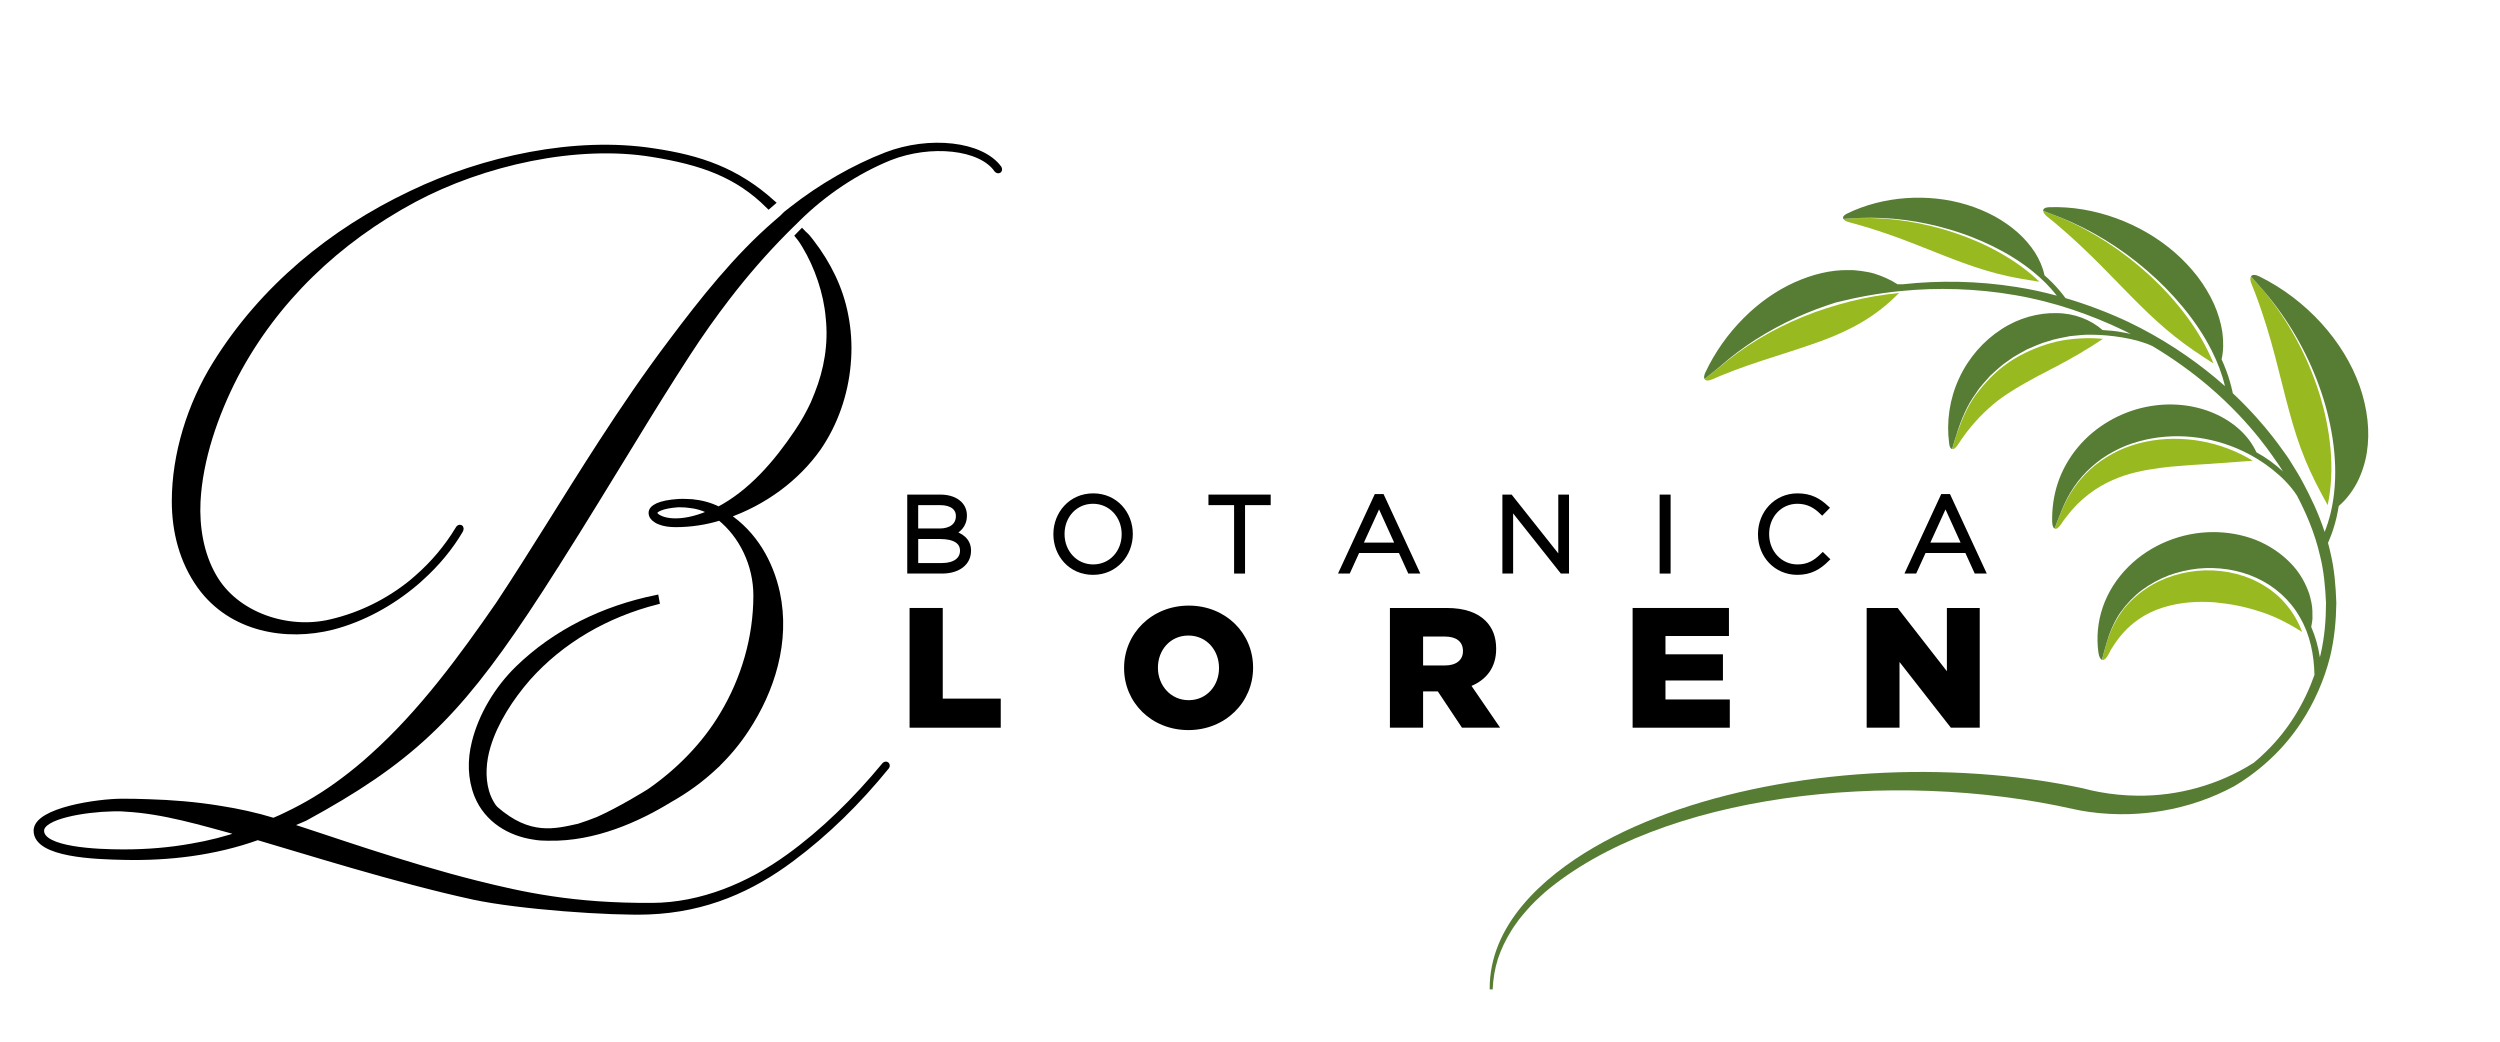
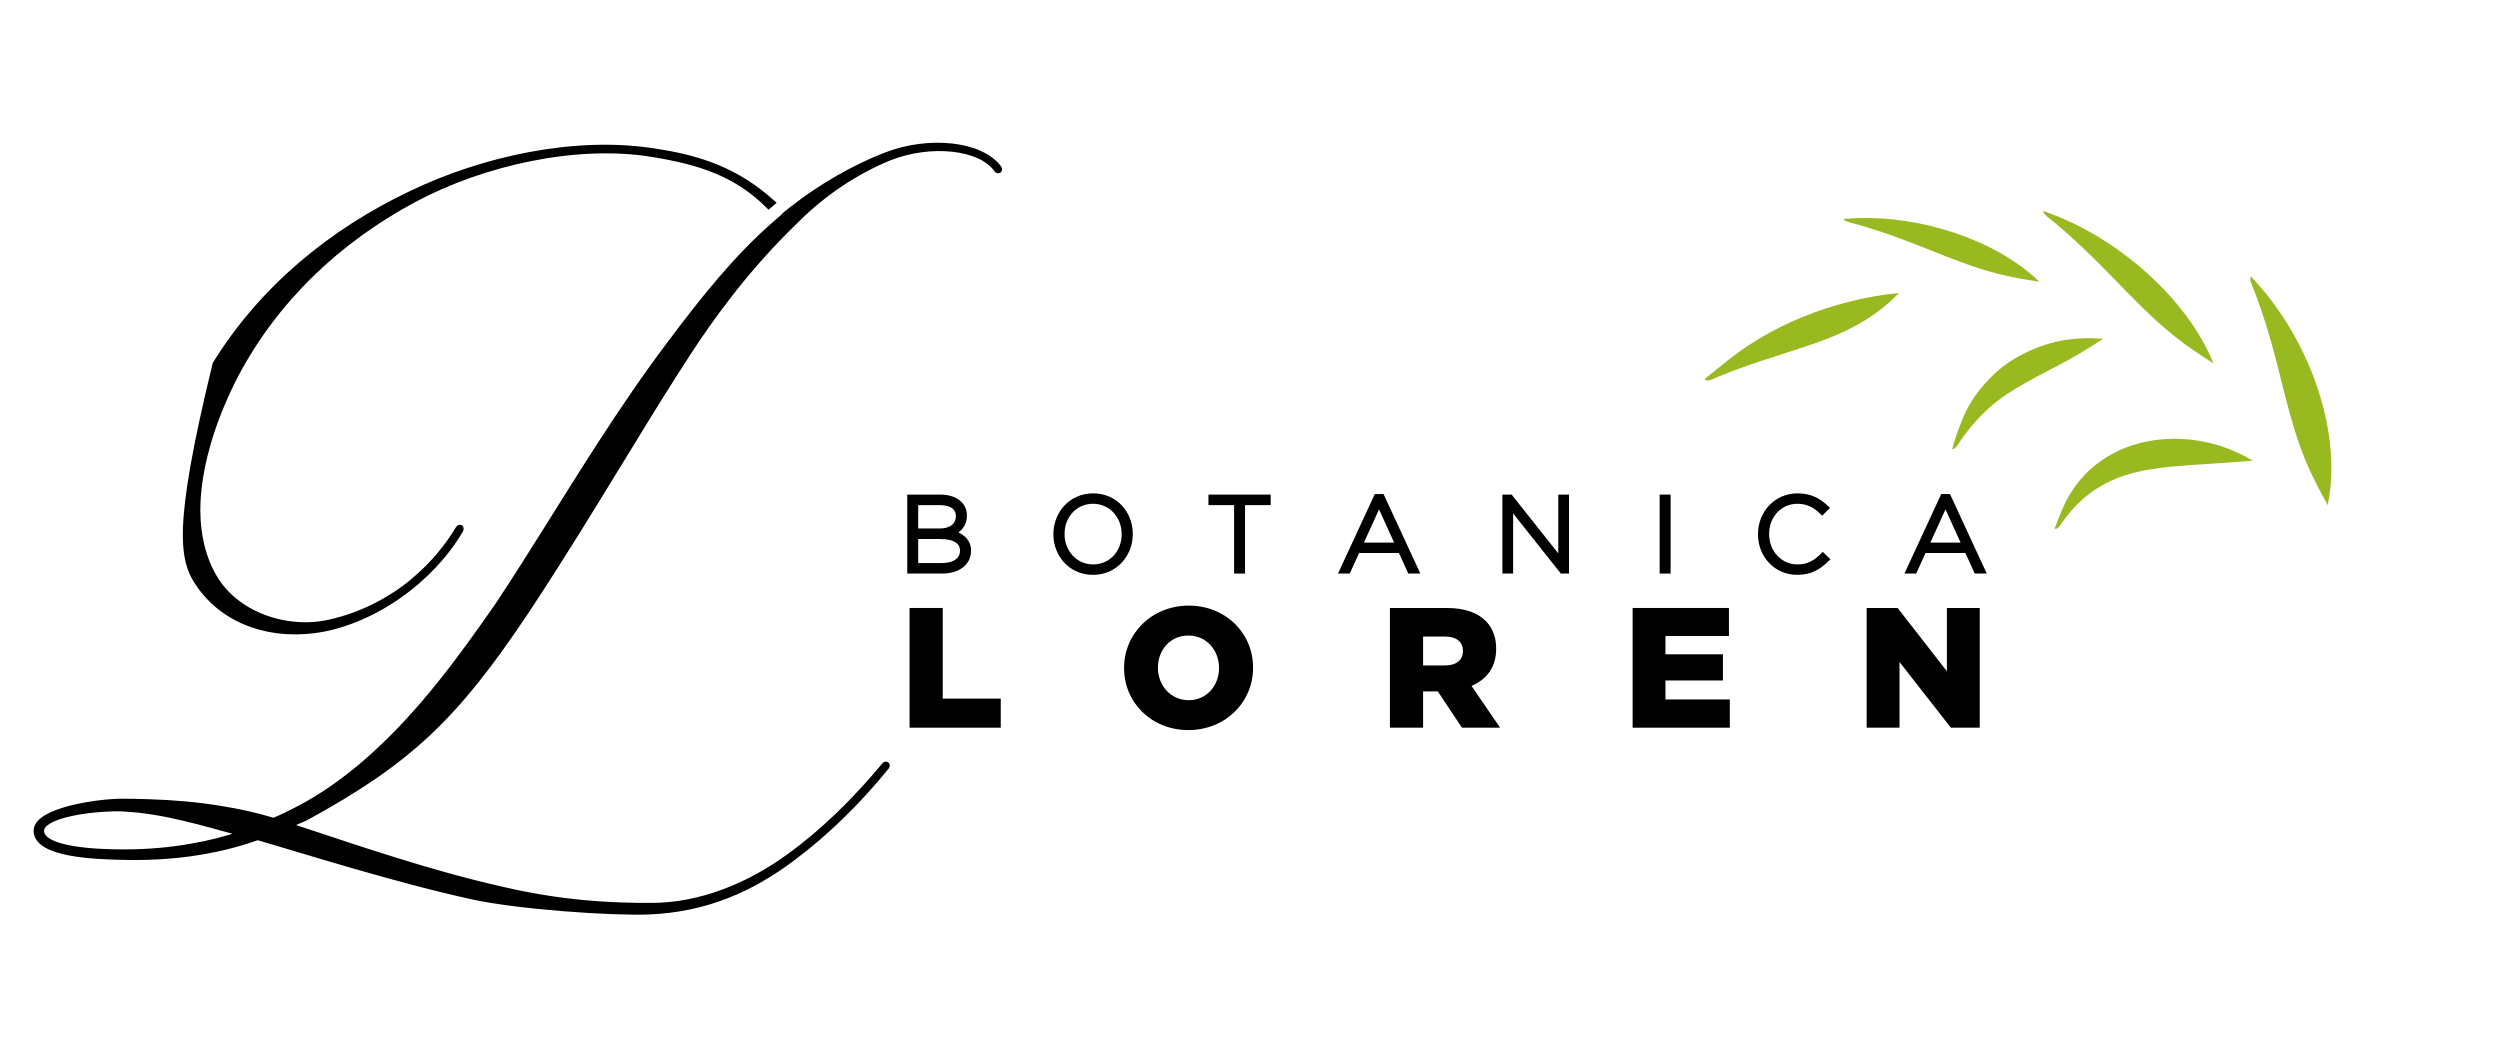
<svg xmlns="http://www.w3.org/2000/svg" width="1920" zoomAndPan="magnify" viewBox="0 0 1440 600" height="800" preserveAspectRatio="xMidYMid meet" version="1.0">
  <rect x="-144" width="1728" fill="#ffffff" y="-60" height="720" fill-opacity="1" />
  <rect x="-144" width="1728" fill="#ffffff" y="-60" height="720" fill-opacity="1" />
-   <path stroke-linecap="butt" transform="matrix(1.581, 0, 0, 1.58, -57.039, -11.791)" fill-opacity="1" fill="#000000" fill-rule="nonzero" stroke-linejoin="miter" d="M 157.191 236.039 C 168.261 233.159 178.8 227.331 187.51 219.92 C 188.16 219.401 188.77 218.83 189.381 218.259 C 195.22 213.031 200.179 207.019 203.799 200.83 C 204.409 199.651 203.411 199.441 203.021 200.219 C 198.879 207.101 193.779 213.071 188.029 218.081 C 187.379 218.689 186.719 219.211 186.069 219.779 C 177.401 226.789 167.381 231.721 156.751 234.2 C 141.07 238.029 121.979 231.8 113.921 217.51 C 109.3 209.489 107.689 199.651 108.129 190.369 C 108.91 174.9 114.531 158.611 121.769 144.541 C 136.281 116.831 159.19 95.091 186.9 80.23 C 212.04 66.771 246.241 59.101 273.951 63.721 C 291.641 66.601 304.661 71.07 316.161 82.581 C 316.64 82.191 317.12 81.8 317.55 81.4 C 304.389 69.549 291.021 65.031 274.161 62.539 C 245.621 58.1 212.25 65.33 185.889 78.011 C 156.741 91.86 131.601 112.599 114.531 140.141 C 105.29 154.999 99.67 173.12 99.67 190.201 C 99.67 201.27 102.46 212.109 108.91 221.129 C 120.37 237.04 140.499 240.271 157.191 236.039 Z M 157.191 236.039 " stroke="#000000" stroke-width="2" stroke-opacity="1" stroke-miterlimit="10" />
-   <path stroke-linecap="butt" transform="matrix(1.581, 0, 0, 1.58, -57.039, -11.791)" fill-opacity="1" fill="#000000" fill-rule="nonzero" stroke-linejoin="miter" d="M 334.291 170.691 C 340.389 161.76 344.049 151.17 345.01 140.319 C 345.099 139.58 345.141 138.841 345.181 138.05 C 345.489 132.819 345.141 127.549 344.13 122.45 C 342.299 112.691 337.81 103.671 331.76 95.791 C 331.449 95.351 331.15 94.96 330.799 94.57 C 329.71 93.131 329.509 93.279 328.249 91.93 L 326.769 93.45 C 327.681 94.629 327.58 94.34 328.449 95.699 C 328.711 96.09 328.971 96.53 329.23 96.96 C 333.851 104.581 337.16 114.3 337.901 123.231 C 338.951 132.901 337.291 142.361 333.799 151.111 C 333.359 152.241 332.89 153.38 332.41 154.51 C 330.71 158.171 328.709 161.7 326.44 165.05 C 318.99 176.121 309.751 186.96 297.9 193.189 C 294.76 191.58 291.5 190.789 288.231 190.451 C 288.189 190.451 288.189 190.451 288.189 190.451 C 287.49 190.411 286.84 190.359 286.141 190.359 C 285.229 190.32 284.31 190.32 283.4 190.359 C 276.17 190.799 273.38 192.579 273.38 194.41 C 273.38 195.461 273.991 196.331 275.041 196.981 C 275.431 197.29 275.871 197.5 276.39 197.681 C 277.91 198.331 279.961 198.64 282.229 198.64 C 287.631 198.64 293.25 197.809 298.31 196.2 C 306.329 202.649 311.55 213.281 311.55 224.56 C 311.55 239.851 307.149 254.929 299.311 268 C 292.79 278.98 283.381 288.581 272.671 295.999 C 271.621 296.659 262.07 302.589 253.961 306.21 C 251.69 307.12 249.379 307.95 247.049 308.699 C 247.02 308.709 246.98 308.719 246.95 308.729 C 238.43 310.6 228.971 313.23 216.569 302.339 C 216.231 301.961 215.991 301.669 215.86 301.511 C 214.721 299.83 213.829 298.001 213.27 296.021 C 211.751 290.699 212.22 284.779 213.841 279.42 C 216.5 270.581 222.119 261.949 228.299 254.8 C 240.721 240.81 257.141 231.491 275.35 226.829 L 275.09 225.39 C 256.18 229.271 238.621 237.68 224.731 251.179 C 217.239 258.501 211.4 268.22 208.961 278.11 C 207.35 284.559 207.429 291.221 209.87 297.41 C 213.53 306.47 221.941 311.31 230.649 312.57 C 232.349 312.879 234.049 312.961 235.749 312.961 C 235.88 312.961 236.011 312.951 236.14 312.951 C 252.661 313.28 268.49 306.099 279.879 299.121 C 285.99 295.7 291.631 291.609 296.67 286.841 C 296.949 286.591 297.1 286.45 297.1 286.45 L 297.09 286.44 C 301.13 282.55 304.779 278.219 307.94 273.399 C 317.389 259.109 323.011 241.25 319.22 223.561 C 316.781 212.49 310.94 202.041 300.92 195.409 C 314.159 190.819 326.23 182.15 334.291 170.691 Z M 282.229 197.441 C 280.44 197.441 279.009 197.221 277.831 196.87 C 277.22 196.699 276.741 196.479 276.301 196.259 C 275.12 195.691 274.559 194.999 274.559 194.43 C 274.559 193.209 277.171 191.82 283.23 191.38 C 283.67 191.38 284.06 191.38 284.49 191.42 C 285.189 191.42 285.881 191.459 286.58 191.551 C 289.59 191.81 292.639 192.601 295.291 194.21 C 291.251 196.039 286.63 197.441 282.229 197.441 Z M 282.229 197.441 " stroke="#000000" stroke-width="2" stroke-opacity="1" stroke-miterlimit="10" />
+   <path stroke-linecap="butt" transform="matrix(1.581, 0, 0, 1.58, -57.039, -11.791)" fill-opacity="1" fill="#000000" fill-rule="nonzero" stroke-linejoin="miter" d="M 157.191 236.039 C 168.261 233.159 178.8 227.331 187.51 219.92 C 188.16 219.401 188.77 218.83 189.381 218.259 C 195.22 213.031 200.179 207.019 203.799 200.83 C 204.409 199.651 203.411 199.441 203.021 200.219 C 198.879 207.101 193.779 213.071 188.029 218.081 C 187.379 218.689 186.719 219.211 186.069 219.779 C 177.401 226.789 167.381 231.721 156.751 234.2 C 141.07 238.029 121.979 231.8 113.921 217.51 C 109.3 209.489 107.689 199.651 108.129 190.369 C 108.91 174.9 114.531 158.611 121.769 144.541 C 136.281 116.831 159.19 95.091 186.9 80.23 C 212.04 66.771 246.241 59.101 273.951 63.721 C 291.641 66.601 304.661 71.07 316.161 82.581 C 316.64 82.191 317.12 81.8 317.55 81.4 C 304.389 69.549 291.021 65.031 274.161 62.539 C 245.621 58.1 212.25 65.33 185.889 78.011 C 156.741 91.86 131.601 112.599 114.531 140.141 C 99.67 201.27 102.46 212.109 108.91 221.129 C 120.37 237.04 140.499 240.271 157.191 236.039 Z M 157.191 236.039 " stroke="#000000" stroke-width="2" stroke-opacity="1" stroke-miterlimit="10" />
  <path stroke-linecap="butt" transform="matrix(1.581, 0, 0, 1.58, -57.039, -11.791)" fill-opacity="1" fill="#000000" fill-rule="nonzero" stroke-linejoin="miter" d="M 400.04 68.781 C 393.59 59.939 374.68 57.929 359.001 63.941 C 347.281 68.469 335.04 75.489 324.451 83.849 L 322.4 85.461 L 321.009 86.85 L 318.79 88.771 C 304.461 101.14 292.081 116.779 280.62 132.08 C 271.47 144.19 263.111 156.519 255.09 168.891 C 242.28 188.671 230.39 208.54 217.659 227.79 C 204.33 247.051 189.65 267.18 171.701 283.249 C 170 284.821 168.261 286.299 166.519 287.74 C 165.649 288.48 164.779 289.179 163.86 289.871 C 160.591 292.439 157.28 294.84 153.84 297.059 C 152.839 297.67 151.881 298.28 150.919 298.891 C 147.519 300.94 144.04 302.809 140.46 304.51 C 139.76 304.861 139.071 305.16 138.369 305.511 C 137.499 305.901 136.629 306.25 135.76 306.64 C 129.36 304.68 122.779 303.239 116.11 302.201 C 116.021 302.159 115.94 302.159 115.851 302.159 C 107.311 300.77 98.64 300.07 90.009 299.811 C 89.969 299.771 89.92 299.811 89.92 299.811 C 86.74 299.68 83.599 299.64 80.471 299.64 C 71.839 299.64 49.321 302.861 49.321 310.311 C 49.321 319.15 71.229 319.719 81.081 319.939 C 97.59 320.329 114.279 318.33 129.96 312.711 C 145.819 317.331 181.021 328.479 208.64 334.451 C 225.28 338.021 258.569 340.349 272.3 339.84 C 293.341 339.061 310.07 331.391 324.54 320.54 C 337.219 311.09 348.68 299.801 359.129 286.949 C 359.52 286.339 358.91 285.77 358.351 286.339 C 347.679 299.24 336.001 310.689 323.539 319.709 C 308.859 330.38 291.431 337.531 273.699 337.62 C 244.729 337.791 226.431 333.67 209.48 329.441 C 183.381 322.9 154.579 312.669 141.08 308.351 C 142.52 307.78 143.909 307.169 145.31 306.561 L 147.141 305.78 C 185.131 285.081 201.99 269.011 227.741 230.411 C 231.309 225.01 234.84 219.651 238.24 214.2 C 238.63 213.681 238.939 213.15 239.241 212.631 C 248.821 197.599 257.89 182.521 267.04 167.67 C 273.4 157.209 279.849 146.84 286.43 136.69 C 291.221 129.279 296.099 122.4 301.159 115.82 C 307.651 107.369 314.491 99.481 322.121 91.769 C 322.161 91.729 323.04 90.81 324.041 89.851 C 324.52 89.369 325.039 88.889 325.479 88.459 C 326.22 87.72 326.789 87.149 326.789 87.149 C 336.379 77.699 347.96 69.94 360.249 64.93 C 375.109 59.091 393.41 60.92 399.239 69.369 C 399.82 69.96 400.43 69.569 400.04 68.781 Z M 81.071 318.12 C 71.439 318.12 51.14 317.341 51.14 310.321 C 51.14 304.959 67.09 302.48 76.979 302.26 C 78.289 302.221 79.421 302.221 80.471 302.26 C 80.861 302.26 81.249 302.3 81.649 302.349 C 95.771 303.091 109.53 307.36 123.259 311.06 C 123.61 311.149 123.961 311.231 124.309 311.32 C 118.299 313.371 112.201 314.941 106.011 315.979 C 97.8 317.47 89.48 318.12 81.071 318.12 Z M 81.071 318.12 " stroke="#000000" stroke-width="2" stroke-opacity="1" stroke-miterlimit="10" />
  <path stroke-linecap="butt" transform="matrix(1.581, 0, 0, 1.58, -57.039, -11.791)" fill-opacity="1" fill="#000000" fill-rule="nonzero" stroke-linejoin="miter" d="M 367.61 188.77 L 378.67 188.77 C 381.69 188.77 384.141 189.65 385.631 191.14 C 386.741 192.25 387.351 193.669 387.351 195.35 L 387.351 195.429 C 387.351 199.07 384.981 200.899 382.799 201.779 C 386.009 202.62 388.851 204.461 388.851 208.169 L 388.851 208.25 C 388.851 212.729 385.021 215.56 379.241 215.56 L 367.61 215.56 Z M 385.33 195.55 C 385.33 192.601 382.92 190.611 378.631 190.611 L 369.599 190.611 L 369.599 201.129 L 378.44 201.129 C 382.461 201.129 385.33 199.181 385.33 195.619 Z M 378.68 202.971 L 369.609 202.971 L 369.609 213.721 L 379.33 213.721 C 383.921 213.721 386.83 211.62 386.83 208.25 L 386.83 208.169 C 386.83 204.891 383.961 202.971 378.68 202.971 Z M 378.68 202.971 " stroke="#000000" stroke-width="2" stroke-opacity="1" stroke-miterlimit="10" />
  <path stroke-linecap="butt" transform="matrix(1.581, 0, 0, 1.58, -57.039, -11.791)" fill-opacity="1" fill="#000000" fill-rule="nonzero" stroke-linejoin="miter" d="M 420.85 202.251 L 420.85 202.17 C 420.85 194.86 426.25 188.32 434.359 188.32 C 442.469 188.32 447.789 194.791 447.789 202.1 L 447.789 202.18 C 447.789 209.489 442.39 216.029 434.28 216.029 C 426.171 216.019 420.85 209.551 420.85 202.251 Z M 445.731 202.251 L 445.731 202.17 C 445.731 195.55 440.91 190.119 434.29 190.119 C 427.67 190.119 422.921 195.481 422.921 202.1 L 422.921 202.18 C 422.921 208.799 427.74 214.23 434.359 214.23 C 440.979 214.22 445.731 208.871 445.731 202.251 Z M 445.731 202.251 " stroke="#000000" stroke-width="2" stroke-opacity="1" stroke-miterlimit="10" />
  <path stroke-linecap="butt" transform="matrix(1.581, 0, 0, 1.58, -57.039, -11.791)" fill-opacity="1" fill="#000000" fill-rule="nonzero" stroke-linejoin="miter" d="M 486.691 190.611 L 477.35 190.611 L 477.35 188.77 L 498.02 188.77 L 498.02 190.611 L 488.68 190.611 L 488.68 215.56 L 486.691 215.56 Z M 486.691 190.611 " stroke="#000000" stroke-width="2" stroke-opacity="1" stroke-miterlimit="10" />
  <path stroke-linecap="butt" transform="matrix(1.581, 0, 0, 1.58, -57.039, -11.791)" fill-opacity="1" fill="#000000" fill-rule="nonzero" stroke-linejoin="miter" d="M 537.591 188.579 L 539.501 188.579 L 551.98 215.56 L 549.8 215.56 L 546.39 208.06 L 530.591 208.06 L 527.181 215.56 L 525.11 215.56 Z M 545.55 206.261 L 538.51 190.76 L 531.431 206.261 Z M 545.55 206.261 " stroke="#000000" stroke-width="2" stroke-opacity="1" stroke-miterlimit="10" />
  <path stroke-linecap="butt" transform="matrix(1.581, 0, 0, 1.58, -57.039, -11.791)" fill-opacity="1" fill="#000000" fill-rule="nonzero" stroke-linejoin="miter" d="M 584.439 188.77 L 586.319 188.77 L 604.8 212.079 L 604.8 188.77 L 606.71 188.77 L 606.71 215.56 L 605.22 215.56 L 586.349 191.761 L 586.349 215.56 L 584.439 215.56 Z M 584.439 188.77 " stroke="#000000" stroke-width="2" stroke-opacity="1" stroke-miterlimit="10" />
  <path stroke-linecap="butt" transform="matrix(1.581, 0, 0, 1.58, -57.039, -11.791)" fill-opacity="1" fill="#000000" fill-rule="nonzero" stroke-linejoin="miter" d="M 641.729 188.77 L 643.721 188.77 L 643.721 215.56 L 641.729 215.56 Z M 641.729 188.77 " stroke="#000000" stroke-width="2" stroke-opacity="1" stroke-miterlimit="10" />
  <path stroke-linecap="butt" transform="matrix(1.581, 0, 0, 1.58, -57.039, -11.791)" fill-opacity="1" fill="#000000" fill-rule="nonzero" stroke-linejoin="miter" d="M 677.559 202.251 L 677.559 202.17 C 677.559 194.591 683.22 188.32 690.95 188.32 C 695.731 188.32 698.6 190.08 701.36 192.611 L 699.939 194.059 C 697.609 191.8 694.93 190.119 690.91 190.119 C 684.48 190.119 679.62 195.36 679.62 202.1 L 679.62 202.18 C 679.62 208.95 684.56 214.23 690.95 214.23 C 694.819 214.23 697.461 212.739 700.169 210.06 L 701.511 211.36 C 698.679 214.151 695.62 216.029 690.871 216.029 C 683.22 216.019 677.559 209.941 677.559 202.251 Z M 677.559 202.251 " stroke="#000000" stroke-width="2" stroke-opacity="1" stroke-miterlimit="10" />
  <path stroke-linecap="butt" transform="matrix(1.581, 0, 0, 1.58, -57.039, -11.791)" fill-opacity="1" fill="#000000" fill-rule="nonzero" stroke-linejoin="miter" d="M 743.96 188.579 L 745.87 188.579 L 758.349 215.56 L 756.17 215.56 L 752.76 208.06 L 736.96 208.06 L 733.55 215.56 L 731.479 215.56 Z M 751.919 206.261 L 744.879 190.76 L 737.8 206.261 Z M 751.919 206.261 " stroke="#000000" stroke-width="2" stroke-opacity="1" stroke-miterlimit="10" />
  <path fill="#000000" d="M 523.914 350.191 L 543.027 350.191 L 543.027 402.402 L 576.43 402.402 L 576.43 419.152 L 523.914 419.152 Z M 523.914 350.191 " fill-opacity="1" fill-rule="nonzero" />
  <path fill="#000000" d="M 647.473 384.879 L 647.473 384.688 C 647.473 364.887 663.441 348.832 684.719 348.832 C 705.996 348.832 721.773 364.695 721.773 384.48 L 721.773 384.672 C 721.773 404.473 705.805 420.527 684.527 420.527 C 663.25 420.527 647.473 404.664 647.473 384.879 Z M 702.156 384.879 L 702.156 384.688 C 702.156 374.637 695.055 366.07 684.512 366.07 C 673.969 366.07 666.965 374.543 666.965 384.496 L 666.965 384.688 C 666.965 394.645 674.156 403.305 684.703 403.305 C 695.168 403.289 702.156 394.816 702.156 384.879 Z M 702.156 384.879 " fill-opacity="1" fill-rule="nonzero" />
  <path fill="#000000" d="M 800.594 350.191 L 833.207 350.191 C 843.75 350.191 851.035 352.957 855.668 357.57 C 859.715 361.617 861.785 366.832 861.785 373.625 L 861.785 373.816 C 861.785 384.449 856.176 391.449 847.59 395.086 L 864.047 419.121 L 842.074 419.121 L 828.18 398.246 L 819.703 398.246 L 819.703 419.121 L 800.594 419.121 Z M 832.414 383.297 C 838.816 383.297 842.66 380.137 842.66 375.125 L 842.66 374.938 C 842.66 369.422 838.613 366.656 832.32 366.656 L 819.703 366.656 L 819.703 383.297 Z M 832.414 383.297 " fill-opacity="1" fill-rule="nonzero" />
  <path fill="#000000" d="M 940.402 350.191 L 995.871 350.191 L 995.871 366.34 L 959.309 366.34 L 959.309 376.883 L 992.41 376.883 L 992.41 391.957 L 959.309 391.957 L 959.309 402.891 L 996.363 402.891 L 996.363 419.152 L 940.387 419.152 L 940.387 350.191 Z M 940.402 350.191 " fill-opacity="1" fill-rule="nonzero" />
  <path fill="#000000" d="M 1075.199 350.191 L 1093.031 350.191 L 1121.406 386.633 L 1121.406 350.191 L 1140.328 350.191 L 1140.328 419.137 L 1123.684 419.137 L 1094.121 381.305 L 1094.121 419.137 L 1075.199 419.137 Z M 1075.199 350.191 " fill-opacity="1" fill-rule="nonzero" />
  <path fill="#98b920" d="M 1232.254 175.395 C 1218.5 161.852 1203.5 144.957 1183.562 128.316 C 1182.203 127.18 1180.828 126.043 1179.406 124.953 C 1177.699 123.594 1176.926 122.391 1176.895 121.457 L 1186.363 125.094 L 1186.348 125.109 C 1205.125 132.965 1222.863 144.531 1238.34 158.785 C 1246.07 165.93 1253.23 173.766 1259.508 182.238 C 1265.781 190.691 1271.156 199.84 1274.984 209.371 C 1266.684 204.109 1259.492 199.227 1252.598 193.742 C 1245.723 188.289 1239.145 182.223 1232.254 175.395 Z M 1232.254 175.395 " fill-opacity="1" fill-rule="nonzero" />
  <path fill="#98b920" d="M 1174.695 162.262 C 1165.953 160.98 1158.238 159.621 1150.555 157.648 C 1142.906 155.672 1135.27 153.113 1127.082 150.047 C 1110.797 143.961 1092.27 135.586 1069.777 129.266 C 1068.242 128.84 1066.695 128.414 1065.129 128.016 C 1063.23 127.527 1062.156 126.832 1061.777 126.074 L 1070.883 125.582 L 1070.883 125.598 C 1089.203 125.141 1108.016 128.145 1125.973 134.164 C 1134.953 137.184 1143.727 140.992 1151.996 145.652 C 1160.262 150.301 1168.039 155.832 1174.695 162.262 Z M 1174.695 162.262 " fill-opacity="1" fill-rule="nonzero" />
  <path fill="#98b920" d="M 1327.801 264.793 C 1324.242 256.164 1321.398 247.188 1318.711 237.355 C 1313.305 217.793 1308.781 194.609 1299.012 168.93 C 1298.348 167.176 1297.668 165.422 1296.91 163.668 C 1296.023 161.52 1296.008 160.051 1296.594 159.195 L 1303.992 167.637 L 1303.977 167.637 C 1318.25 184.953 1329.016 204.961 1335.75 226.09 C 1339.086 236.66 1341.395 247.535 1342.375 258.484 C 1343.355 269.406 1342.977 280.438 1340.746 290.961 C 1335.609 281.73 1331.355 273.449 1327.801 264.793 Z M 1327.801 264.793 " fill-opacity="1" fill-rule="nonzero" />
-   <path fill="#98b920" d="M 1326.043 364.031 C 1316.844 358.172 1308.609 354.281 1300.547 351.898 C 1292.641 349.32 1284.594 347.805 1275.551 346.918 C 1266.527 346.316 1256.52 346.648 1246.227 349.812 C 1236 352.906 1225.379 359.512 1217.582 371.586 C 1216.477 373.199 1215.434 374.906 1214.598 376.738 C 1213.219 379.395 1211.859 380.422 1210.77 380.059 C 1211.039 379 1211.293 377.957 1211.578 376.914 C 1211.895 375.711 1212.223 374.512 1212.574 373.324 C 1212.871 372.25 1213.188 371.176 1213.52 370.102 C 1213.867 368.996 1214.199 367.922 1214.547 366.832 C 1216.508 361.426 1219.164 356.289 1222.562 351.691 C 1226.324 346.824 1230.863 342.637 1235.906 339.223 C 1245.992 332.348 1258.133 328.902 1270.145 328.523 C 1282.16 328.27 1294.285 331.133 1304.293 337.438 C 1314.426 343.52 1322.012 353.145 1326.043 364.031 Z M 1326.043 364.031 " fill-opacity="1" fill-rule="nonzero" />
  <path fill="#98b920" d="M 1297.59 265.406 C 1286.523 266.199 1277.844 266.812 1270.211 267.352 C 1265.848 267.605 1261.5 267.871 1257.152 268.25 C 1252.789 268.582 1248.395 268.93 1243.984 269.562 C 1235.145 270.75 1226.023 272.441 1216.84 276.531 C 1207.719 280.547 1198.141 287.199 1190.328 297.582 C 1189.191 298.957 1188.164 300.41 1187.184 301.945 C 1185.684 304.172 1184.387 304.93 1183.469 304.457 C 1184.086 302.781 1184.719 301.09 1185.414 299.367 C 1186.078 297.645 1186.789 295.906 1187.516 294.137 L 1187.531 294.152 C 1191.672 283.961 1198.281 274.824 1206.754 268.016 C 1211.008 264.633 1215.641 261.773 1220.523 259.449 C 1225.457 257.223 1230.609 255.562 1235.891 254.441 C 1257.008 250.062 1279.598 254.312 1297.59 265.406 Z M 1297.59 265.406 " fill-opacity="1" fill-rule="nonzero" />
  <path fill="#98b920" d="M 1093.836 168.742 C 1081.047 181.938 1066.645 189.887 1049.543 196.223 C 1040.91 199.352 1031.82 202.34 1021.957 205.453 C 1012.109 208.613 1001.594 212.059 990.688 216.578 C 989.184 217.191 987.699 217.855 986.199 218.52 C 983.828 219.531 982.371 219.309 981.836 218.348 L 990.988 210.902 C 990.465 211.344 989.93 211.789 989.406 212.262 L 989.453 212.309 C 1004.062 199.652 1020.77 189.711 1038.508 182.488 C 1047.344 178.809 1056.543 175.996 1065.777 173.609 C 1075.008 171.254 1084.414 169.723 1093.836 168.742 Z M 1093.836 168.742 " fill-opacity="1" fill-rule="nonzero" />
  <path fill="#98b920" d="M 1211.293 195.164 C 1207.75 197.391 1204.32 199.887 1200.969 201.691 C 1197.648 203.965 1194.328 205.516 1191.09 207.504 C 1187.785 209.148 1184.656 211.141 1181.305 212.641 C 1178.141 214.555 1174.711 215.992 1171.438 217.918 C 1164.77 221.523 1157.797 225.426 1150.637 230.832 C 1143.633 236.348 1136.566 243.441 1130.164 252.527 C 1129.324 253.777 1128.473 255.055 1127.617 256.352 C 1126.402 258.137 1125.293 258.863 1124.441 258.645 C 1125.469 255.008 1126.543 251.629 1127.602 248.609 C 1130.559 240.312 1134.148 232.156 1139.68 225.332 C 1145.309 218.156 1151.934 211.742 1159.695 207.016 C 1167.426 202.289 1175.867 198.863 1184.609 196.758 C 1193.383 194.848 1202.422 194.375 1211.293 195.164 Z M 1211.293 195.164 " fill-opacity="1" fill-rule="nonzero" />
-   <path fill="#567d33" d="M 1363.273 260.809 C 1362.277 266.91 1360.363 272.691 1357.707 277.906 C 1354.926 283.121 1351.465 287.754 1347.117 291.465 C 1346.375 296 1345.395 300.52 1343.906 304.914 C 1343.258 307.145 1342.328 309.277 1341.473 311.441 C 1341.285 311.836 1341.094 312.262 1340.918 312.656 C 1341.488 314.777 1342.043 316.973 1342.531 319.23 C 1344.57 327.859 1345.379 337.328 1345.727 347.328 C 1345.582 357.332 1344.668 367.875 1342.09 378.43 C 1338.785 391.516 1333.125 404.582 1325.301 416.402 C 1320.559 423.578 1315.012 430.277 1308.703 436.254 C 1302.062 442.637 1294.68 448.23 1286.887 452.859 C 1274.082 459.797 1260.043 464.586 1245.5 467.035 C 1239.336 468.078 1233.09 468.711 1226.801 468.918 C 1219.008 469.168 1211.164 468.758 1203.355 467.668 C 1200.305 467.242 1197.316 466.703 1194.395 466.055 C 1089.109 442.32 956.383 457.348 889.453 514.27 L 887.809 515.805 L 884.535 518.855 C 881.074 522.266 877.895 525.934 874.875 529.727 C 873.516 531.766 871.668 534.023 870.449 536.176 C 867.352 541.121 864.648 546.746 862.797 552.277 C 861.012 557.965 860.031 563.891 859.777 569.883 L 858.055 569.883 C 857.754 532.871 888.566 505.281 918.254 488.008 C 976.414 454.203 1065.098 439.176 1148.137 446.43 C 1165.699 447.961 1183.012 450.492 1199.703 454.047 C 1202.836 454.898 1205.996 455.609 1209.207 456.195 C 1216.367 457.523 1223.703 458.234 1231.086 458.312 C 1254.387 458.613 1277.941 452.102 1297.652 439.664 C 1297.859 439.539 1298.062 439.414 1298.254 439.285 C 1300.703 437.246 1303.09 435.082 1305.367 432.824 C 1318.125 420.418 1327.453 404.867 1333.125 388.766 C 1332.891 377.211 1330.629 365.582 1324.75 355.578 C 1319.152 345.59 1310.156 337.594 1299.676 332.855 C 1289.195 328.051 1277.355 326.391 1265.863 327.527 C 1260.109 328.191 1254.434 329.504 1248.996 331.496 C 1243.59 333.613 1238.465 336.41 1233.789 339.855 C 1229.141 343.348 1225.109 347.613 1221.68 352.324 C 1218.691 356.465 1216.539 361.094 1214.801 365.867 C 1214.531 366.578 1214.281 367.258 1214.043 367.953 L 1214.059 367.969 C 1214.199 367.574 1214.375 367.195 1214.516 366.781 C 1214.168 367.875 1213.82 368.949 1213.488 370.055 C 1213.156 371.129 1212.855 372.203 1212.543 373.277 C 1212.195 374.465 1211.879 375.664 1211.547 376.863 C 1211.277 377.906 1211.008 378.953 1210.738 380.012 L 1210.738 380.027 C 1209.773 379.695 1209.031 378.289 1208.684 375.805 C 1207.531 367.477 1208.211 358.453 1211.164 349.844 C 1214.09 341.215 1219.242 333.137 1225.805 326.598 C 1238.988 313.371 1257.168 306.574 1274.367 306.496 C 1283 306.414 1291.473 307.965 1299.156 310.918 C 1306.82 313.969 1313.652 318.535 1319.012 323.988 C 1324.465 329.348 1328.082 335.984 1330.219 342.336 C 1331.117 345.641 1331.895 348.75 1331.941 351.977 C 1332.004 353.555 1332.02 355.105 1331.973 356.59 C 1331.781 358.156 1331.562 359.641 1331.262 361.109 C 1333.711 366.672 1335.293 372.566 1336.227 378.555 C 1336.336 378.066 1336.512 377.578 1336.637 377.086 C 1338.992 366.988 1339.75 356.922 1339.781 347.359 C 1339.355 337.816 1338.484 328.715 1336.445 320.543 C 1333.176 306.086 1327.656 294.297 1323.074 285.492 C 1315.961 274.383 1302.727 264.918 1292.121 259.941 C 1273.641 251.09 1251.887 248.703 1231.984 254.234 C 1227.004 255.594 1222.184 257.473 1217.633 259.957 C 1213.078 262.359 1208.777 265.281 1204.938 268.773 C 1197.16 275.535 1191.312 284.402 1187.516 293.996 C 1187.5 294.012 1187.484 294.059 1187.469 294.09 L 1187.469 294.105 C 1186.742 295.875 1186.047 297.613 1185.383 299.336 C 1184.703 301.059 1184.055 302.75 1183.438 304.426 C 1182.617 304.016 1182.109 302.703 1182.047 300.52 C 1181.891 293.141 1182.867 285.508 1185.336 278.113 C 1187.816 270.75 1191.77 263.699 1196.875 257.617 C 1207.086 245.32 1221.613 237.391 1235.777 234.465 C 1264.457 228.445 1290.965 241.324 1299.691 260.508 C 1305.195 263.527 1310.316 267.242 1314.945 271.523 C 1314.93 271.508 1314.93 271.477 1314.914 271.445 C 1313.273 268.898 1312.324 267.305 1311.977 266.879 C 1310.586 265.344 1298.207 244.594 1271.887 222.219 C 1262.75 214.477 1251.953 206.605 1239.824 199.367 C 1230.199 194.754 1214.879 192.855 1205.109 192.809 C 1200.797 192.605 1196.527 193.234 1192.227 193.629 C 1188.008 194.516 1183.723 195.133 1179.645 196.586 C 1175.438 197.676 1171.551 199.59 1167.566 201.23 C 1163.82 203.383 1159.898 205.262 1156.5 207.949 C 1152.832 210.285 1149.781 213.398 1146.527 216.246 C 1143.727 219.547 1140.566 222.566 1138.289 226.297 C 1133.09 233.281 1129.77 241.434 1127.098 249.684 L 1127.113 249.715 C 1127.238 249.336 1127.414 248.973 1127.539 248.594 C 1126.48 251.613 1125.422 254.992 1124.379 258.629 C 1123.492 258.422 1122.875 257.27 1122.703 255.309 C 1121.043 242.953 1122.957 229.723 1128.395 218.016 C 1133.738 206.273 1142.543 196.285 1152.676 189.742 C 1162.777 183.074 1174.191 180.137 1184.512 180.355 C 1194.852 180.402 1204.242 184.133 1211.086 190.105 C 1214.832 190.391 1218.594 190.566 1222.293 191.387 C 1224.004 191.625 1225.676 191.988 1227.336 192.414 C 1226.008 191.734 1224.684 191.039 1223.34 190.375 C 1204.273 181.195 1182.805 173.734 1160.656 169.988 C 1138.527 166.148 1115.953 165.516 1095.055 167.621 C 1081.633 168.914 1068.953 171.332 1057.367 174.258 C 1049.762 176.66 1042.285 179.473 1034.996 182.742 C 1026.73 186.488 1018.73 190.832 1011.062 195.715 C 1004.031 200.285 997.297 205.293 990.957 210.887 L 981.805 218.332 C 981.359 217.539 981.504 216.262 982.246 214.633 C 987.746 202.891 995.398 192.16 1004.281 183.281 C 1013.121 174.367 1023.188 167.367 1033.574 162.656 C 1043.945 157.996 1054.555 155.402 1064.719 155.578 C 1067.215 155.531 1069.73 155.734 1072.148 156.098 C 1074.613 156.445 1076.984 156.84 1079.324 157.504 C 1084.035 158.961 1088.855 161.062 1093 163.746 C 1093 163.746 1094.23 163.73 1096.082 163.73 C 1116.871 161.441 1139.332 161.773 1161.434 165.312 C 1169.305 166.527 1177.082 168.234 1184.734 170.305 C 1180.844 165.266 1176.184 160.648 1171.125 156.543 C 1164.121 150.836 1156.328 146.031 1148.219 142.02 C 1140.09 138.004 1131.633 134.703 1123.035 132.188 C 1105.992 127.133 1088.398 124.855 1071.34 125.535 C 1071.184 125.551 1071.008 125.535 1070.852 125.551 L 1070.836 125.566 L 1061.73 126.059 C 1061.238 125.062 1061.953 123.973 1063.785 123.086 C 1084.621 112.832 1110.719 111.141 1132.945 117.949 C 1138.496 119.656 1143.824 121.871 1148.754 124.523 C 1153.688 127.227 1158.223 130.387 1162.207 133.91 C 1166.176 137.453 1169.559 141.402 1172.215 145.543 C 1174.824 149.762 1176.719 154.109 1177.621 158.562 C 1180.578 161.188 1183.406 163.969 1185.969 166.988 C 1187.297 168.457 1188.449 170.07 1189.668 171.633 C 1189.684 171.648 1189.715 171.68 1189.715 171.711 C 1202.297 175.41 1214.422 180.055 1225.727 185.352 C 1245.328 194.691 1262.305 206.211 1275.867 217.477 C 1277.844 219.137 1279.742 220.781 1281.574 222.406 C 1279.918 215.422 1277.262 208.531 1273.957 201.977 C 1269.449 193.016 1263.727 184.605 1257.324 176.848 C 1250.906 169.09 1243.824 161.914 1236.238 155.449 C 1221.25 142.586 1204.445 132.316 1186.836 125.25 C 1186.68 125.188 1186.504 125.109 1186.348 125.047 L 1186.332 125.062 L 1176.863 121.426 C 1176.812 120.211 1178.016 119.422 1180.277 119.355 C 1206.074 118.395 1233.312 128.523 1252.758 145.512 C 1257.625 149.762 1262.004 154.422 1265.816 159.355 C 1269.594 164.332 1272.738 169.594 1275.203 174.969 C 1277.609 180.371 1279.25 185.918 1280.074 191.309 C 1280.801 196.777 1280.754 202.055 1279.648 206.984 C 1281.434 210.98 1283.062 215.09 1284.277 219.309 C 1284.957 221.395 1285.402 223.547 1285.922 225.664 C 1285.953 225.934 1286.02 226.199 1286.066 226.484 C 1306.379 245.543 1316.305 261.742 1317.539 263.102 C 1317.902 263.527 1318.883 265.203 1320.559 267.855 C 1322.234 270.496 1324.527 274.18 1327.023 278.949 C 1330.691 285.918 1335.293 295.102 1338.992 306.383 C 1341.867 299.242 1343.605 291.594 1344.445 283.898 C 1345.598 273.5 1345.141 262.926 1343.574 252.543 C 1341.98 242.16 1339.34 231.906 1335.703 222.027 C 1328.59 202.402 1317.918 184.039 1304.355 168.094 C 1304.23 167.934 1304.102 167.762 1303.977 167.621 L 1303.961 167.621 L 1296.562 159.18 C 1297.305 158.09 1299.043 158.043 1301.43 159.242 C 1328.637 172.66 1350.137 196.68 1359.18 222.406 C 1361.422 228.84 1362.941 235.383 1363.652 241.844 C 1364.395 248.324 1364.238 254.723 1363.273 260.809 Z M 1363.273 260.809 " fill-opacity="1" fill-rule="nonzero" />
</svg>